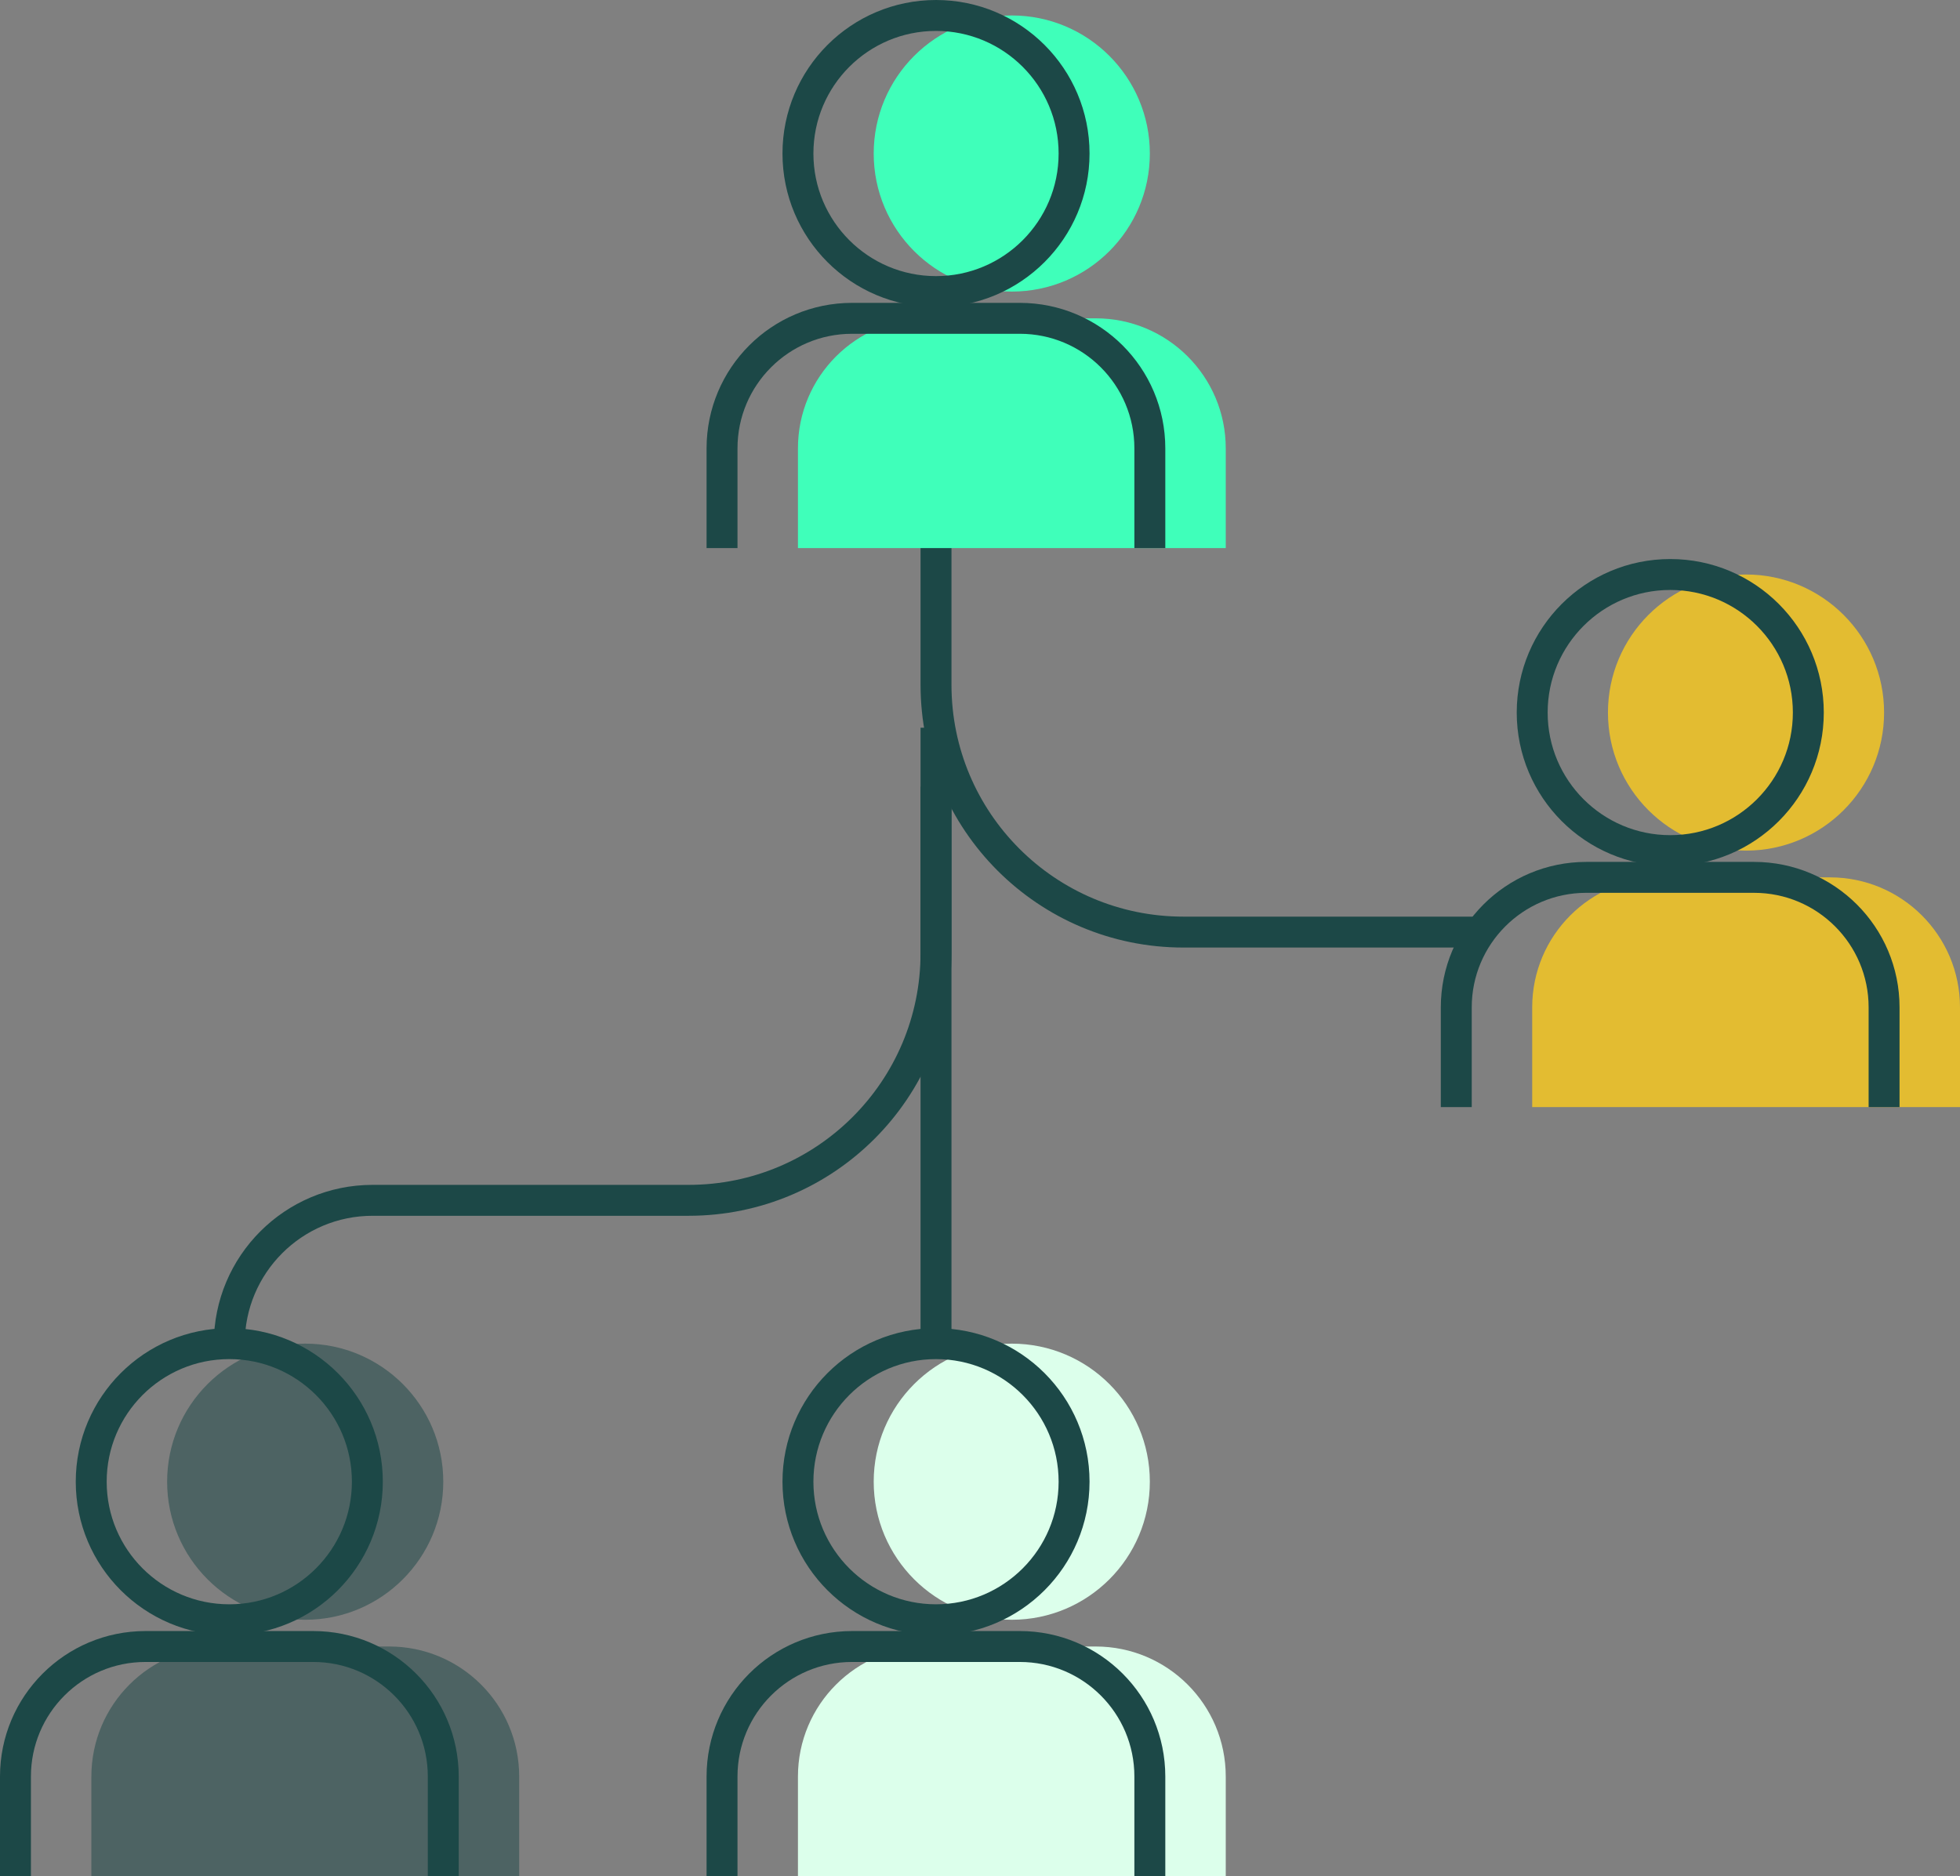
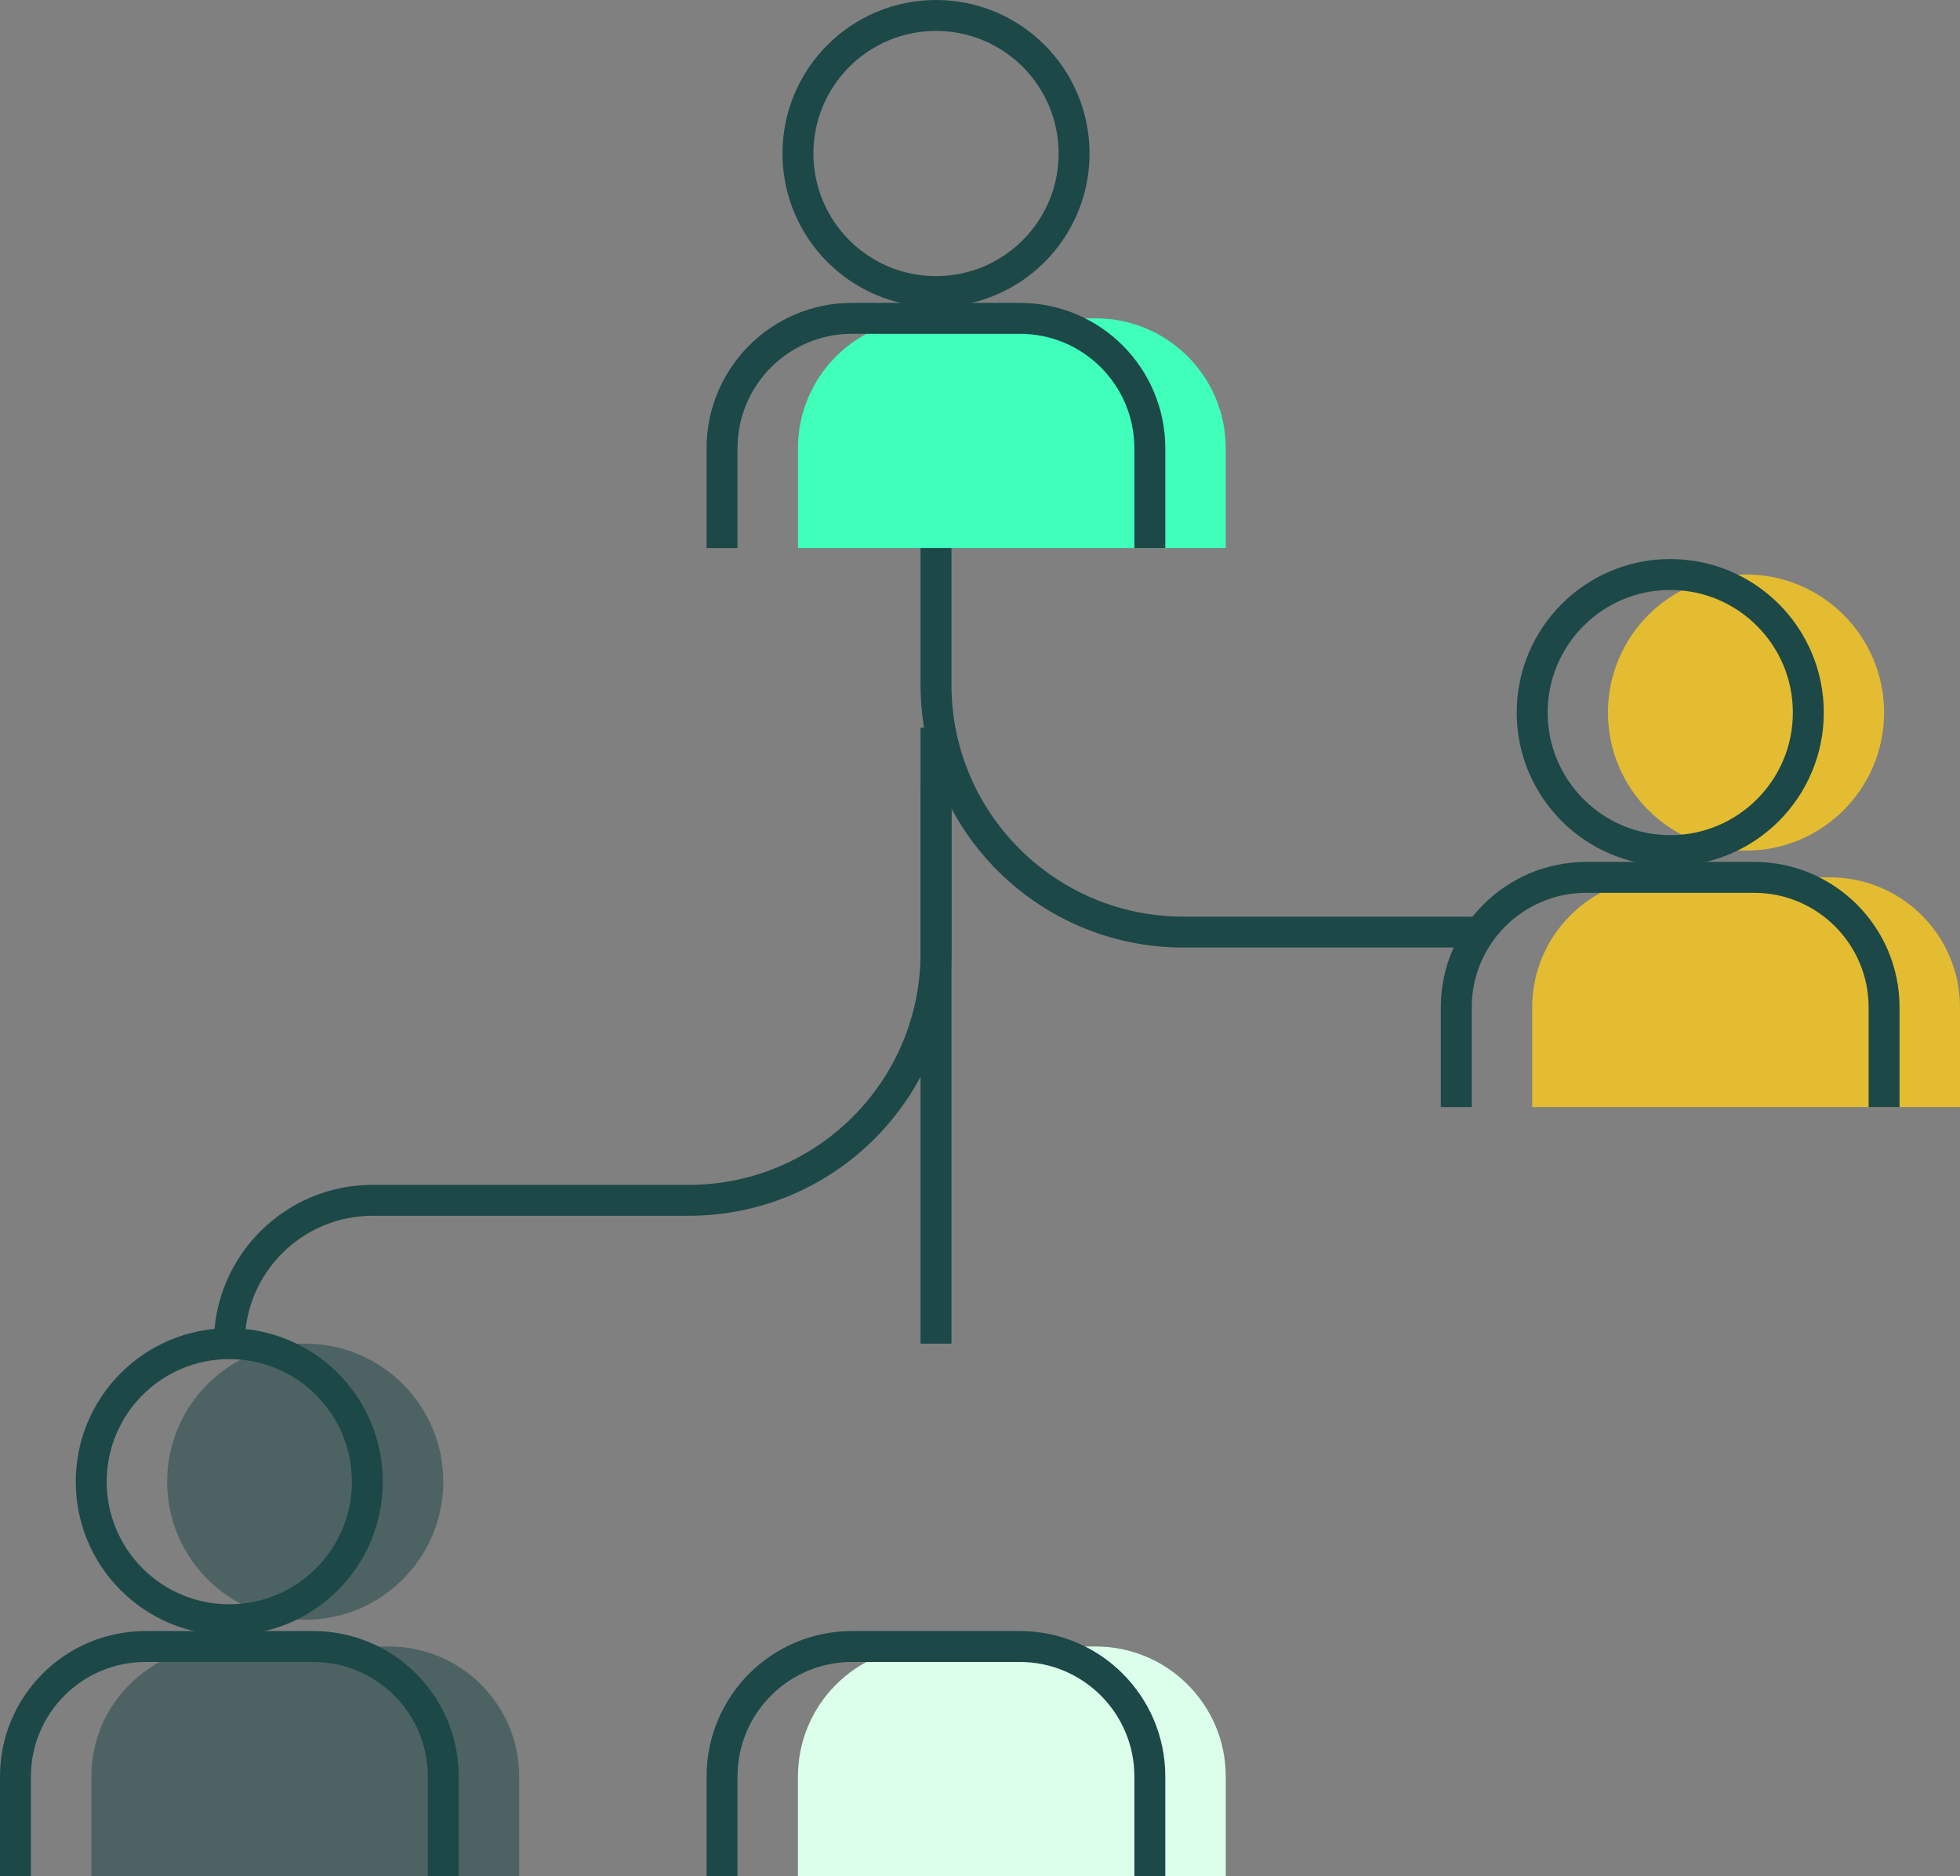
<svg xmlns="http://www.w3.org/2000/svg" id="Layer_2" data-name="Layer 2" viewBox="0 0 126.77 121.36">
  <rect x="0" y="0" width="126.77" height="121.36" fill="#808080" stroke="none" />
  <defs>
    <style>
      .cls-1 {
        fill: #1c4847;
        opacity: .51;
      }

      .cls-1, .cls-2, .cls-3, .cls-4 {
        stroke-width: 0px;
      }

      .cls-2 {
        fill: #e3bc31;
      }

      .cls-5 {
        fill: none;
        stroke: #1c4847;
        stroke-miterlimit: 10;
        stroke-width: 2px;
      }

      .cls-3 {
        fill: #dcffeb;
      }

      .cls-4 {
        fill: #3fffba;
      }
    </style>
  </defs>
  <g id="Layer_1-2" data-name="Layer 1">
    <g>
      <path class="cls-5" d="M60.54,18.23v26.06c0,8.84,7.16,16,16,16h19.22" />
      <line class="cls-5" x1="60.54" y1="50.88" x2="60.54" y2="86.91" />
-       <circle class="cls-4" cx="65.44" cy="9.93" r="8.93" />
      <path class="cls-4" d="M51.61,35.45v-6.45c0-4.64,3.76-8.41,8.41-8.41h10.85c4.64,0,8.41,3.76,8.41,8.41v6.45" />
      <circle class="cls-2" cx="112.93" cy="46.09" r="8.93" />
      <path class="cls-2" d="M99.1,71.61v-6.45c0-4.64,3.76-8.41,8.41-8.41h10.85c4.64,0,8.41,3.76,8.41,8.41v6.45" />
      <circle class="cls-5" cx="108.03" cy="46.09" r="8.93" />
      <path class="cls-5" d="M94.19,71.61v-6.45c0-4.64,3.76-8.41,8.41-8.41h10.85c4.64,0,8.41,3.76,8.41,8.41v6.45" />
-       <circle class="cls-3" cx="65.44" cy="95.84" r="8.93" />
      <path class="cls-3" d="M51.61,121.36v-6.45c0-4.64,3.76-8.41,8.41-8.41h10.85c4.64,0,8.41,3.76,8.41,8.41v6.45" />
      <circle class="cls-5" cx="60.54" cy="9.93" r="8.93" />
      <path class="cls-5" d="M46.7,35.45v-6.45c0-4.64,3.76-8.41,8.41-8.41h10.85c4.64,0,8.41,3.76,8.41,8.41v6.45" />
-       <circle class="cls-5" cx="60.54" cy="95.84" r="8.93" />
      <path class="cls-5" d="M46.7,121.36v-6.45c0-4.64,3.76-8.41,8.41-8.41h10.85c4.64,0,8.41,3.76,8.41,8.41v6.45" />
      <circle class="cls-1" cx="19.74" cy="95.84" r="8.93" />
      <path class="cls-1" d="M5.91,121.36v-6.45c0-4.64,3.76-8.41,8.41-8.41h10.85c4.64,0,8.41,3.76,8.41,8.41v6.45" />
      <circle class="cls-5" cx="14.83" cy="95.84" r="8.93" />
      <path class="cls-5" d="M1,121.36v-6.45c0-4.64,3.76-8.41,8.41-8.41h10.85c4.64,0,8.41,3.76,8.41,8.41v6.45" />
      <path class="cls-5" d="M14.83,86.91h0c0-5.12,4.15-9.27,9.27-9.27h20.44c8.84,0,16-7.16,16-16v-14.57" />
    </g>
  </g>
</svg>